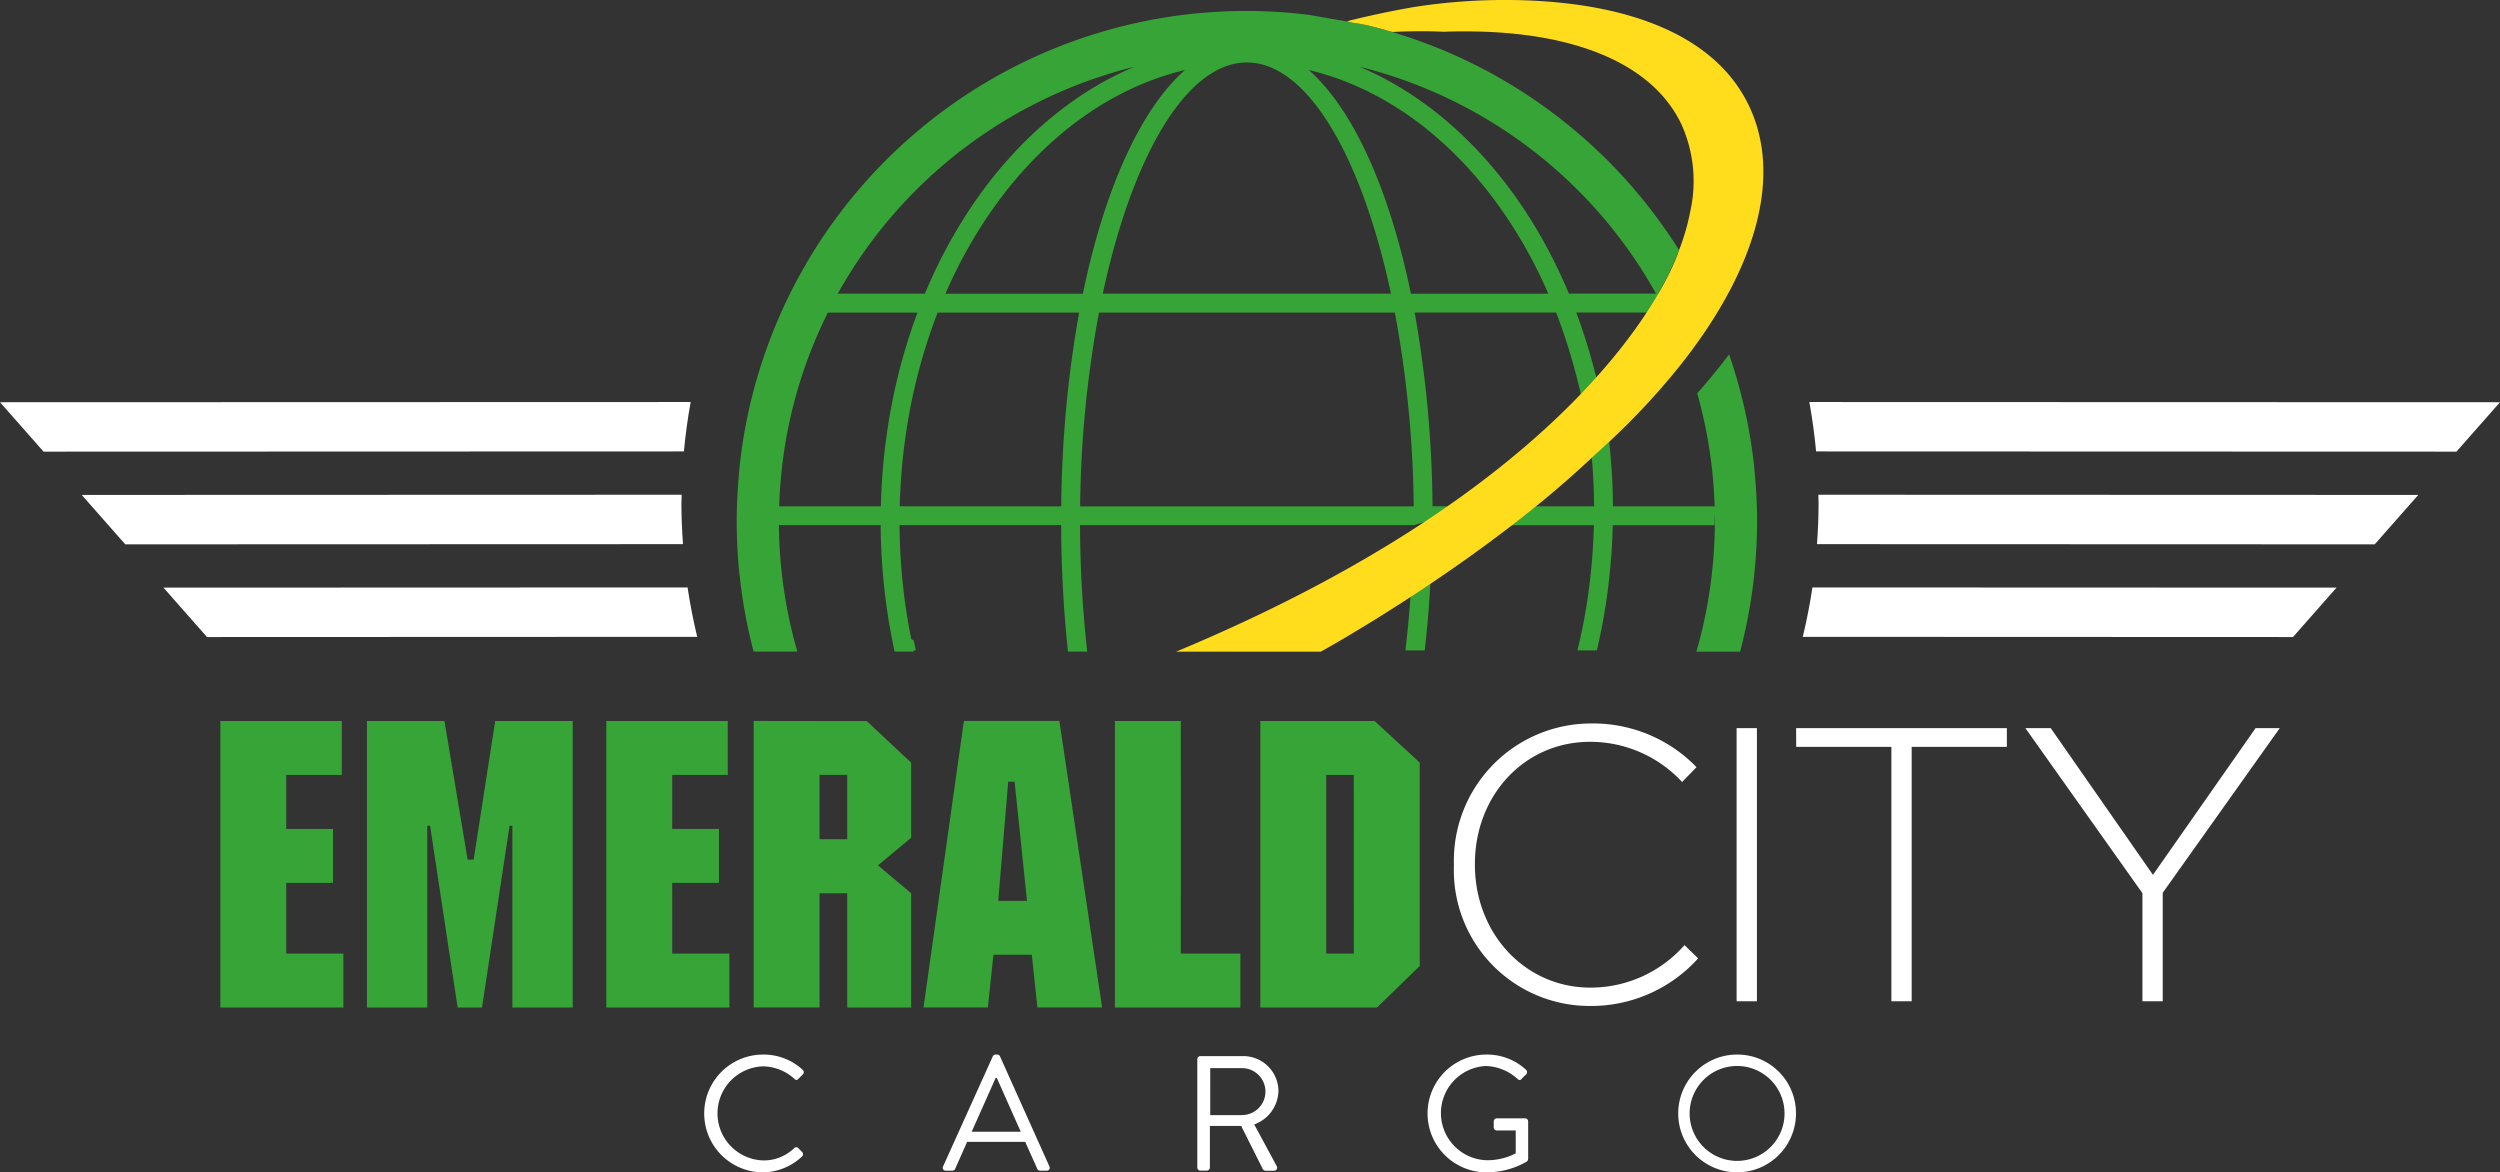
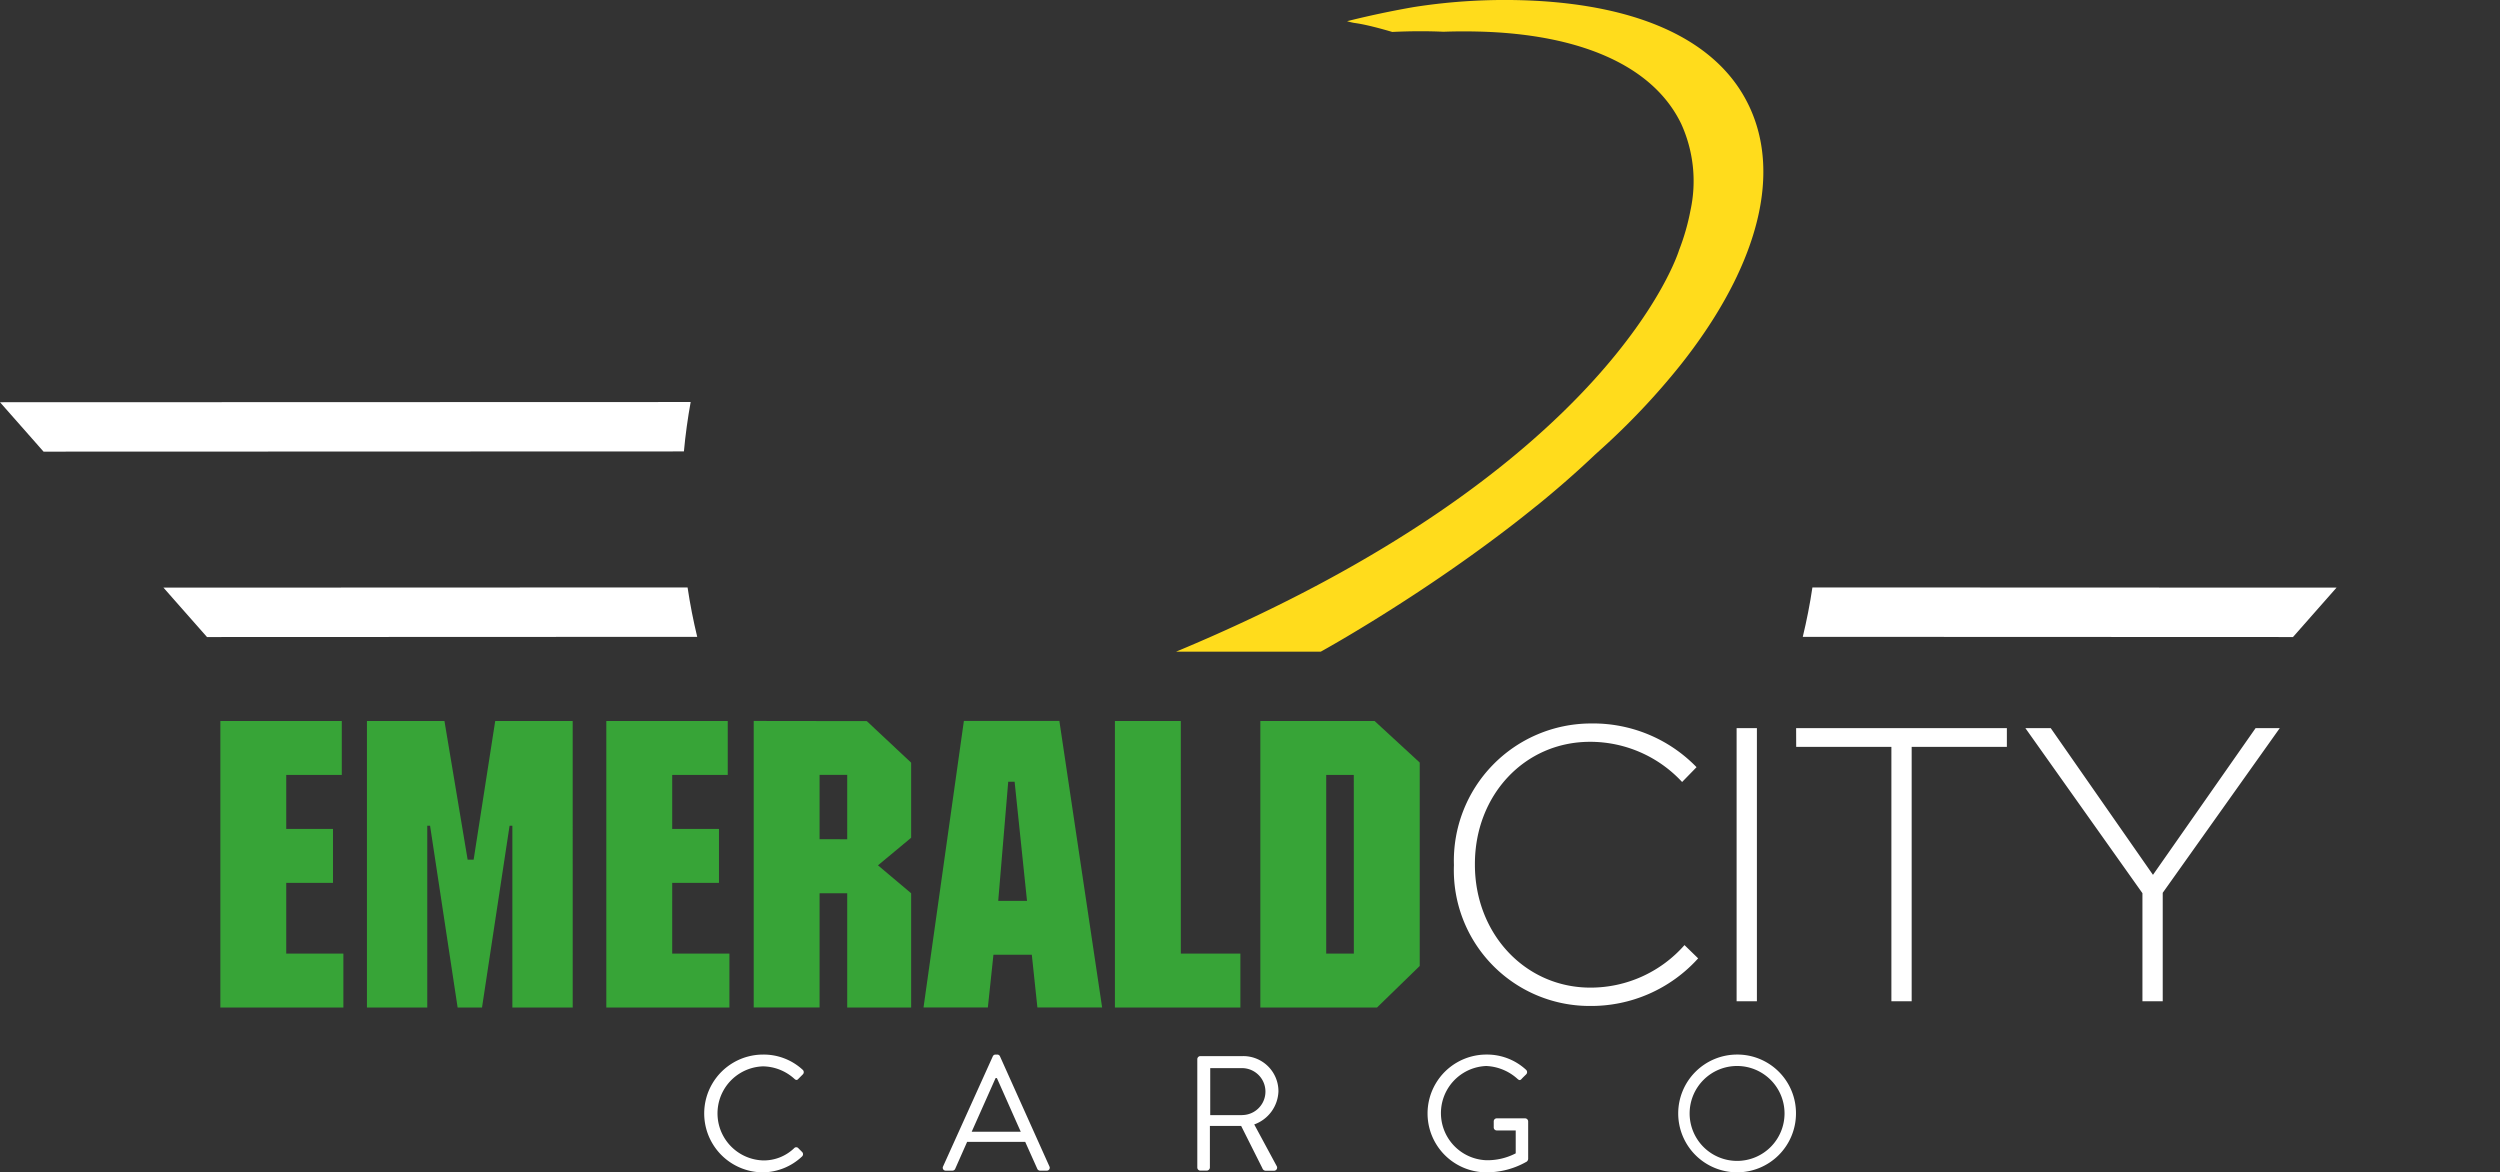
<svg xmlns="http://www.w3.org/2000/svg" width="179.125" height="84" viewBox="0 0 179.125 84">
  <rect x="0" y="0" width="179.125" height="84" fill="#333333" stroke="none" />
  <g id="Group_87" data-name="Group 87" transform="translate(-533.871 250)">
    <path id="Path_1" data-name="Path 1" d="M341.61,111.088c-.177,1.2-.411,2.378-.69,3.54l35.123.014,3.121-3.54Z" transform="translate(322.12 -318.998)" fill="#fff" />
-     <path id="Path_2" data-name="Path 2" d="M343.706,93.557c0,.217.016.431.016.649,0,.973-.046,1.935-.113,2.891l39.96.014,3.121-3.54Z" transform="translate(320.45 -308.109)" fill="#fff" />
-     <path id="Path_3" data-name="Path 3" d="M342.158,76.025c.21,1.164.375,2.344.484,3.54l45.881.015,3.121-3.54Z" transform="translate(321.352 -297.22)" fill="#fff" />
    <path id="Path_4" data-name="Path 4" d="M68.465,111.088c.177,1.2.411,2.378.69,3.54l-35.123.014-3.121-3.54Z" transform="translate(514.671 -318.998)" fill="#fff" />
-     <path id="Path_5" data-name="Path 5" d="M58.439,93.557c0,.217-.016.431-.016.649,0,.973.046,1.935.113,2.891l-39.96.014-3.121-3.54Z" transform="translate(524.271 -308.109)" fill="#fff" />
    <path id="Path_6" data-name="Path 6" d="M49.486,76.025c-.21,1.164-.375,2.344-.484,3.54L3.121,79.58,0,76.04Z" transform="translate(533.871 -297.22)" fill="#fff" />
    <path id="Path_7" data-name="Path 7" d="M137.364,200.273a3.427,3.427,0,0,1,2.238.88c.118.117.211.128.305.011l.316-.317a.226.226,0,0,0-.012-.328,4.121,4.121,0,0,0-2.836-1.09,4.219,4.219,0,1,0,0,8.439,4.156,4.156,0,0,0,2.789-1.137.223.223,0,0,0,.012-.316l-.269-.27a.2.2,0,0,0-.305-.011,3.138,3.138,0,0,1-2.238.879,3.372,3.372,0,0,1,0-6.74m16.985-.715a.21.21,0,0,0-.2-.129h-.117a.211.211,0,0,0-.2.129l-3.563,7.888a.207.207,0,0,0,.2.3h.469a.214.214,0,0,0,.2-.129l.856-1.934h4.161l.867,1.934a.216.216,0,0,0,.2.129h.469a.207.207,0,0,0,.2-.3Zm-2.028,5.4,1.712-3.845h.093c.574,1.278,1.137,2.567,1.711,3.845Zm21.978-2.919a2.519,2.519,0,0,0-2.555-2.5h-3.036a.223.223,0,0,0-.222.223v7.759a.223.223,0,0,0,.222.223h.457a.231.231,0,0,0,.223-.223V204.54h2.239l1.523,3.036a.254.254,0,0,0,.258.176h.563a.222.222,0,0,0,.2-.34l-1.606-2.977a2.617,2.617,0,0,0,1.735-2.392m-2.614,1.723h-2.274V200.4h2.274a1.682,1.682,0,1,1,0,3.364m20.29.234h-2.028a.216.216,0,0,0-.223.223v.433a.213.213,0,0,0,.223.211H191.3v1.641a4.41,4.41,0,0,1-2.11.493,3.378,3.378,0,0,1,0-6.751,3.559,3.559,0,0,1,2.227.914c.129.117.2.129.305.012s.222-.223.328-.328a.226.226,0,0,0-.011-.328,4.122,4.122,0,0,0-2.836-1.09,4.219,4.219,0,1,0,0,8.439,5.786,5.786,0,0,0,2.895-.773.29.29,0,0,0,.094-.188v-2.684a.221.221,0,0,0-.211-.223m15.18-4.571a4.219,4.219,0,1,0,4.22,4.231,4.2,4.2,0,0,0-4.22-4.231m0,7.619a3.4,3.4,0,1,1,3.4-3.388,3.4,3.4,0,0,1-3.4,3.388" transform="translate(451.172 -373.869)" fill="#fff" />
    <path id="Path_8" data-name="Path 8" d="M46.386,147.945h3.35V144.08h-3.35v-3.865h3.98V136.35h-8.7v20.528H50.48v-3.865H46.386Zm13.427-1.661h-.43l-1.661-9.935H52.168v20.528h4.323V143.851h.2l1.975,13.028h1.747l1.975-13.028h.2v13.028h4.323V136.35H61.359Zm14.228,1.661h3.35V144.08H74.04v-3.865h3.98V136.35h-8.7v20.528h8.819v-3.865H74.04Zm5.839-11.6v20.528H84.6V148.69H86.58v8.189H91.16V148.69l-2.376-2,2.376-1.975v-5.382l-3.178-2.977Zm6.7,8.475H84.6v-4.61H86.58Zm8.359-8.475-2.892,20.528h4.61l.4-3.779h2.749l.4,3.779h4.638l-3.063-20.528ZM97.4,149.234l.716-8.532h.458l.888,8.532Zm13.083-12.884H105.76v20.528h8.99v-3.865h-4.266Zm13.885,0h-8.188v20.528h8.36L127.6,153.9V139.327Zm-1.488,16.663H120.9v-12.8h1.976Z" transform="translate(507.994 -334.689)" fill="#37a437" />
    <path id="Path_9" data-name="Path 9" d="M284.716,155.741c-4.668,0-8.275-3.858-8.275-8.806v-.056c0-4.92,3.55-8.75,8.246-8.75a8.978,8.978,0,0,1,6.6,2.879l1.034-1.062a10.32,10.32,0,0,0-7.6-3.131,9.835,9.835,0,0,0-9.784,10.12v.056a9.726,9.726,0,0,0,9.728,10.064,10.319,10.319,0,0,0,7.771-3.41l-.978-.951a8.962,8.962,0,0,1-6.737,3.047m10.471.978h1.454V137.151h-1.454Zm4.269-18.227h6.821V156.72h1.453V138.493h6.821v-1.342h-15.1Zm32.915-1.342-7.352,10.511-7.324-10.511h-1.817l8.386,11.825v7.744h1.454v-7.771l8.386-11.8Z" transform="translate(363.107 -334.978)" fill="#fff" />
-     <path id="Path_10" data-name="Path 10" d="M187.225,47.885h1.389c.286-2.487.459-5.106.524-7.813q-.7.478-1.379.944c-.087,2.364-.267,4.664-.533,6.869m.666-24.207h10.137a42.71,42.71,0,0,1,1.822,6.081l1.085-1.312a45.065,45.065,0,0,0-1.462-4.77h5.449l.621-1.353h-.208a22.588,22.588,0,0,0,1.5-3.119A36.628,36.628,0,0,0,186.5,3.647l.012,0-.229-.07c-.269-.081-.746-.219-1.272-.351l-.021-.005c-.241-.062-.487-.111-.73-.169s-.492-.094-.714-.124l-.067-.009c.017,0,.049-.017.073-.025-.28-.016-3.206-.539-3.206-.539a36.488,36.488,0,0,0-38.8,23.675,36.354,36.354,0,0,0-2.043,8.894c-.011.111-.015.224-.025.335-.1,1.109-.161,2.232-.161,3.368a36.943,36.943,0,0,0,.188,3.722c.01.1.027.2.038.3a36.429,36.429,0,0,0,.986,5.324h3.135a33.311,33.311,0,0,1-1.016-4.809c0-.022-.006-.044-.008-.066a33.8,33.8,0,0,1-.3-4.185h7.292a43.807,43.807,0,0,0,1,9.06h1.38c-.006-.03-.012-.06-.019-.09h.169c-.061-.244-.116-.484-.172-.726l-.165-.073a42.649,42.649,0,0,1-.839-8.172h11.579a88.025,88.025,0,0,0,.485,9.06h1.381a83.9,83.9,0,0,1-.514-9.06h23.911l2.391-.68.348-.673h-1.394a82.274,82.274,0,0,0-1.281-13.884m17.291-1.353h-6.24c-3.192-7.649-8.56-13.537-15.01-16.258a33.594,33.594,0,0,1,21.25,16.258M175.872,5.763c4.341,0,8.228,6.754,10.324,16.563H165.547c2.1-9.809,5.983-16.563,10.325-16.563m-8.062.305c-6.45,2.721-11.818,8.609-15.01,16.258h-6.24A33.6,33.6,0,0,1,167.81,6.068M150.381,30.5a43.884,43.884,0,0,0-.734,7.065h-7.287q.02-.666.067-1.326.007-.1.016-.2a33.164,33.164,0,0,1,3.406-12.355h6.42a41.077,41.077,0,0,0-1.887,6.818m12.189,7.065H151a42.727,42.727,0,0,1,.64-6.429,39.784,39.784,0,0,1,2.074-7.454h10.138a82.273,82.273,0,0,0-1.281,13.884m-8.3-15.236c3.592-8.263,9.821-14.278,17.165-16.03-3.175,2.8-5.771,8.542-7.317,16.03Zm9.653,15.236a79.706,79.706,0,0,1,1.35-13.884h21.2a79.7,79.7,0,0,1,1.35,13.884Zm23.7-15.236c-1.546-7.489-4.143-13.231-7.318-16.03,7.343,1.752,13.573,7.767,17.165,16.03ZM183.554,2.893a.12.12,0,0,0,.029,0c.013-.013,0-.008-.029,0m28.7,32.22c-.011-.117-.021-.235-.033-.352a36.323,36.323,0,0,0-1.8-8.08q-1.05,1.386-2.284,2.789a33.423,33.423,0,0,1,1.154,6.4c.006.074.011.148.017.222q.055.731.078,1.471H202.1a44.106,44.106,0,0,0-.545-6.635q-.6.483-1.218.972a43.087,43.087,0,0,1,.41,5.663h-8.022q-.962.683-1.922,1.353h9.929a42.728,42.728,0,0,1-.64,6.429c-.153.861-.333,1.708-.536,2.541h1.39c.147-.628.285-1.262.405-1.905a43.927,43.927,0,0,0,.734-7.065h7.288c.009-.288.019-.577.023-.866.006.192.011.383.011.576,0,.1-.006.193-.007.29a33.76,33.76,0,0,1-.285,4.075l-.012.1a33.364,33.364,0,0,1-1.026,4.885h3.134a36.437,36.437,0,0,0,1-5.4c.012-.113.025-.225.036-.338.117-1.189.179-2.393.179-3.612,0-1.185-.061-2.356-.172-3.513" transform="translate(447.339 -251.286)" fill="#37a437" />
    <path id="Path_11" data-name="Path 11" d="M263.437,7.533C261.17,2.827,255.523.413,247.972.046a42.155,42.155,0,0,0-8.536.461c-1.56.272-3.152.606-4.773,1.012a4.674,4.674,0,0,0,.5.121c.222.029.464.072.714.124s.491.109.73.169l.021.005c.525.132,1,.27,1.272.351,1.272-.062,2.5-.067,3.677-.014.864-.033,1.7-.033,2.521-.013,7.114.176,12.461,2.364,14.507,6.612a9.9,9.9,0,0,1,.662,6.207,16.02,16.02,0,0,1-.816,2.842s-4.709,15.713-36.035,28.767h10.366s2.734-1.5,6.49-3.956q.686-.448,1.414-.937c1.817-1.222,3.8-2.628,5.8-4.168q.856-.661,1.71-1.353l.13-.1c1.307-1.064,2.593-2.18,3.817-3.331.083-.078.167-.155.249-.233l-.009.006q.5-.45.991-.9a51.038,51.038,0,0,0,5.151-5.53q.209-.263.41-.524,1.136-1.478,2.055-2.949.76-1.219,1.364-2.423c2.333-4.661,2.846-9.1,1.088-12.751" transform="translate(395.725 -250)" fill="#ffdc1c" />
  </g>
</svg>